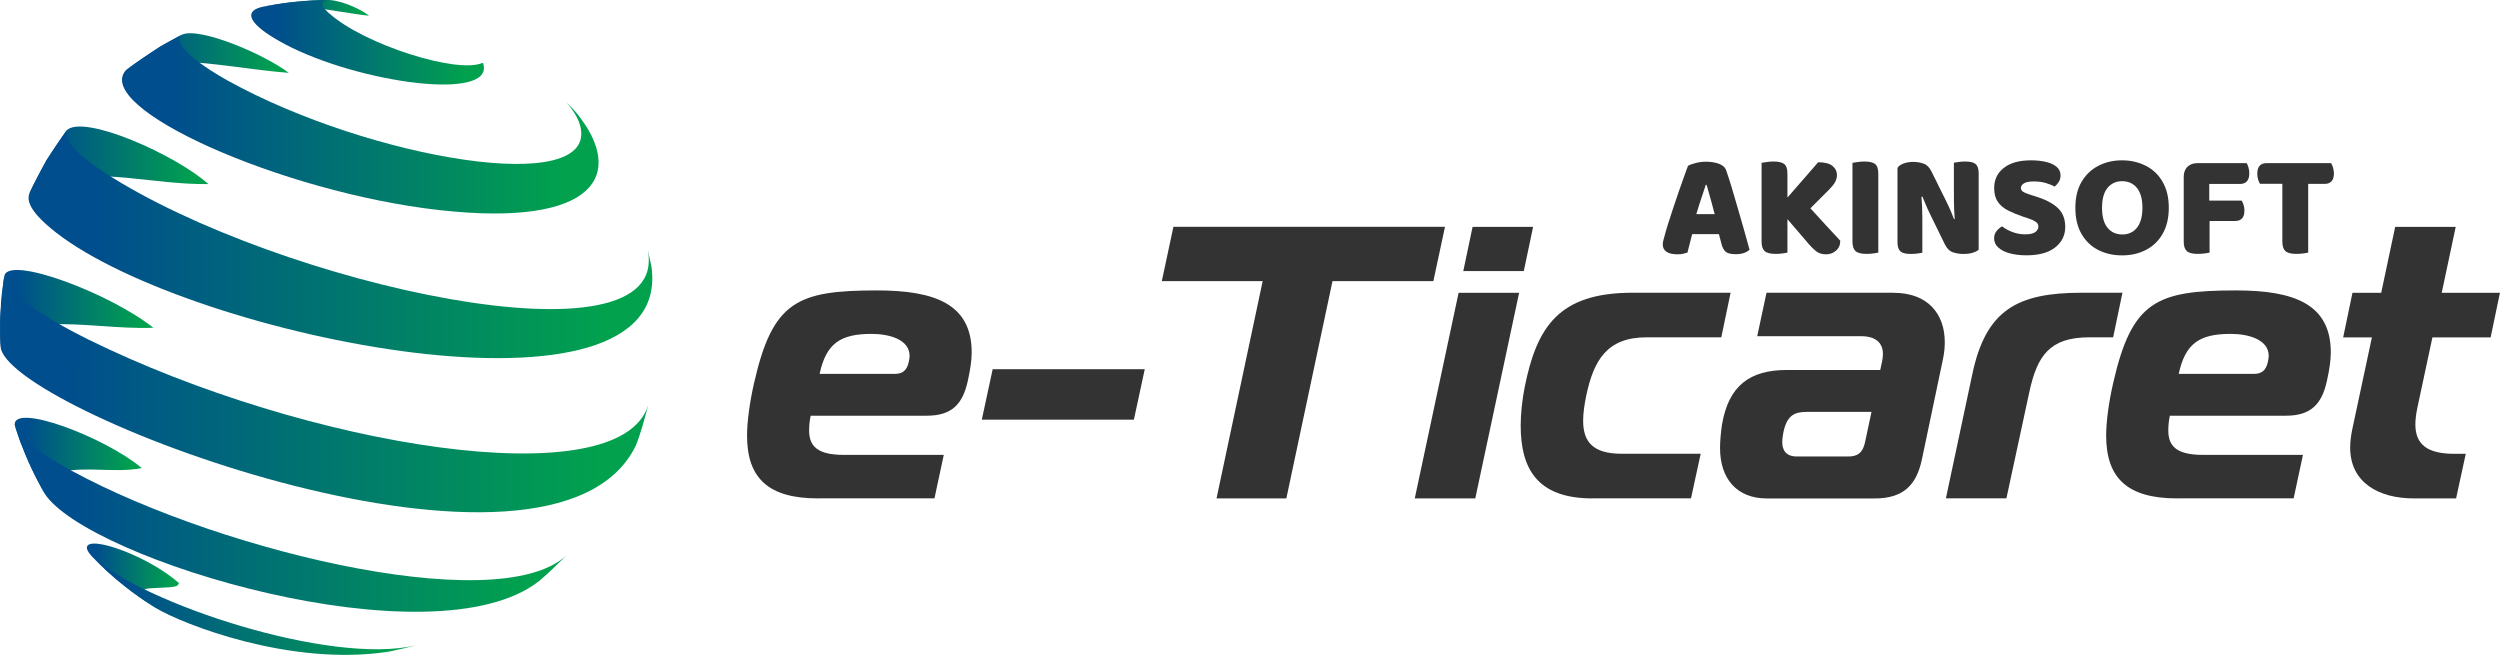
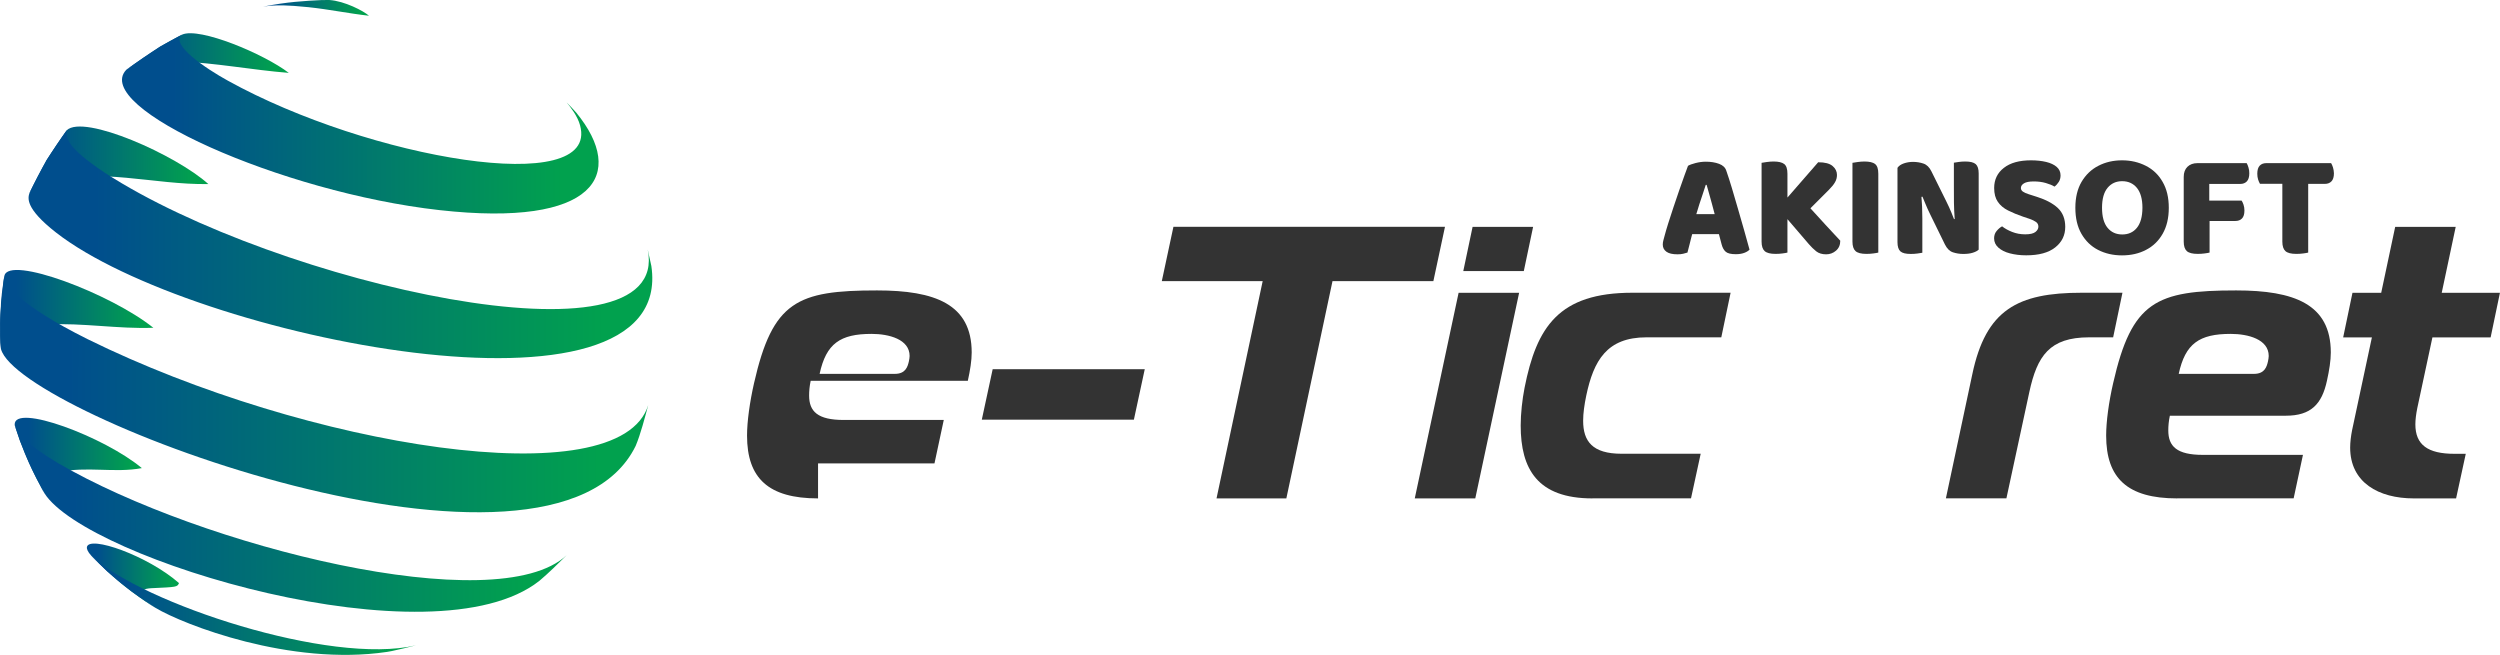
<svg xmlns="http://www.w3.org/2000/svg" version="1.1" id="katman_1" x="0px" y="0px" viewBox="0 0 400.28 104.86" style="enable-background:new 0 0 400.28 104.86;" xml:space="preserve">
  <style type="text/css">
	.st0{fill:url(#SVGID_1_);}
	.st1{fill:url(#SVGID_00000084508100458025153690000015998076093480499900_);}
	.st2{fill:url(#SVGID_00000008132779760473178100000017872451044738126006_);}
	.st3{fill:url(#SVGID_00000103250225023855883610000002608178970536521658_);}
	.st4{fill:url(#SVGID_00000181778091063316077810000010637685028879237250_);}
	.st5{fill:url(#SVGID_00000150782887946327937560000004813810052824113287_);}
	.st6{fill:url(#SVGID_00000101076306374258633660000017983215962621108137_);}
	.st7{fill:url(#SVGID_00000049910798277567007680000010296116200287607442_);}
	.st8{fill:url(#SVGID_00000003084370268683274700000000960053753500320175_);}
	.st9{fill:url(#SVGID_00000142884359229916451380000003301374910366328962_);}
	.st10{fill:url(#SVGID_00000163032460118937792130000012959698277901508761_);}
	.st11{fill:url(#SVGID_00000146497927282537922200000014275517590881421184_);}
	.st12{fill:#333333;}
</style>
  <g>
    <g>
      <linearGradient id="SVGID_1_" gradientUnits="userSpaceOnUse" x1="42.109" y1="1.264" x2="59.081" y2="1.264">
        <stop offset="0.106" style="stop-color:#004E8D" />
        <stop offset="0.923" style="stop-color:#01A14E" />
      </linearGradient>
      <path class="st0" d="M43.52,0.9c1.01-0.05,2.28-0.12,5.88,0.25c3.24,0.34,6.44,1.01,9.68,1.37C58.21,1.75,55.17,0.16,52.72,0    L51.5,0.01c-2.72,0.14-5.54,0.28-9.39,1.06C42.53,1.01,43.1,0.93,43.52,0.9" />
      <linearGradient id="SVGID_00000094605405779348995430000006132107561662441614_" gradientUnits="userSpaceOnUse" x1="20.221" y1="8.499" x2="46.239" y2="8.499">
        <stop offset="0.106" style="stop-color:#004E8D" />
        <stop offset="0.923" style="stop-color:#01A14E" />
      </linearGradient>
      <path style="fill:url(#SVGID_00000094605405779348995430000006132107561662441614_);" d="M20.98,10.73    c0.74-0.3,2.72-1.08,7.56-0.9c5.94,0.22,11.78,1.37,17.7,1.84c-3.97-3.04-14.3-7.37-17.08-6.13c-1.06,0.58-2.5,1.32-3.54,1.94    c-1.64,1.07-3.82,2.52-5.39,3.69C20.45,11.04,20.74,10.83,20.98,10.73" />
      <linearGradient id="SVGID_00000103239350612527944900000012139600013787073934_" gradientUnits="userSpaceOnUse" x1="4.725" y1="25.565" x2="33.361" y2="25.565">
        <stop offset="0.106" style="stop-color:#004E8D" />
        <stop offset="0.923" style="stop-color:#01A14E" />
      </linearGradient>
      <path style="fill:url(#SVGID_00000103239350612527944900000012139600013787073934_);" d="M7.06,29.24    c8.79-2.53,17.53,0.38,26.3,0.23c-5.12-4.63-19.95-11.25-22.68-8.61c-0.98,1.41-2.3,3.3-3.21,4.76c-0.85,1.56-1.98,3.64-2.74,5.25    C5.11,30.33,5.59,29.66,7.06,29.24" />
      <linearGradient id="SVGID_00000019647476443820775760000007902847393087786175_" gradientUnits="userSpaceOnUse" x1="0" y1="49.31" x2="24.542" y2="49.31">
        <stop offset="0.106" style="stop-color:#004E8D" />
        <stop offset="0.923" style="stop-color:#01A14E" />
      </linearGradient>
      <path style="fill:url(#SVGID_00000019647476443820775760000007902847393087786175_);" d="M0.95,53.63    c0.55-0.43,1.83-1.45,6.63-1.68c5.67-0.28,11.3,0.74,16.97,0.53c-6.79-5.44-23.15-11.66-23.85-8.31l-0.14,0.91    c-0.57,5.46-0.59,5.57-0.53,8.64l0.06,1.66C0.18,54.6,0.23,54.2,0.95,53.63" />
      <linearGradient id="SVGID_00000129176413346276463850000004336882605841127613_" gradientUnits="userSpaceOnUse" x1="2.344" y1="72.939" x2="22.71" y2="72.939">
        <stop offset="0.106" style="stop-color:#004E8D" />
        <stop offset="0.923" style="stop-color:#01A14E" />
      </linearGradient>
      <path style="fill:url(#SVGID_00000129176413346276463850000004336882605841127613_);" d="M6.92,78.57    c-0.25-0.65-0.85-2.19,2.53-2.96c4.38-1.01,8.87,0.17,13.26-0.66c-5.9-4.96-20.54-10.48-20.36-6.93c0,0.07,0.03,0.15,0.05,0.21    l0.79,2.32c1.86,4.58,2.01,4.95,3.65,7.93l0.29,0.51C7.06,78.86,6.97,78.7,6.92,78.57" />
      <linearGradient id="SVGID_00000130628670014987393310000004295426164192283028_" gradientUnits="userSpaceOnUse" x1="13.905" y1="92.183" x2="28.66" y2="92.183">
        <stop offset="0.106" style="stop-color:#004E8D" />
        <stop offset="0.923" style="stop-color:#01A14E" />
      </linearGradient>
      <path style="fill:url(#SVGID_00000130628670014987393310000004295426164192283028_);" d="M23.52,96.33    c-2.04-1.82-0.19-2.11,0.7-2.15c4.15-0.19,4.15-0.19,4.44-0.82c-4.98-4.38-14.44-7.72-14.75-5.75c-0.04,0.25,0.12,0.73,0.7,1.36    l0.13,0.14c0.71,0.7,1.65,1.65,2.38,2.33c2.33,2.04,2.42,2.12,3.92,3.25c2.01,1.45,2.01,1.45,3.11,2.17l0.77,0.48    C24.24,96.89,23.9,96.67,23.52,96.33" />
      <linearGradient id="SVGID_00000043444942522987989700000000759918994977940147_" gradientUnits="userSpaceOnUse" x1="40.22" y1="6.766" x2="77.475" y2="6.766">
        <stop offset="0.106" style="stop-color:#004E8D" />
        <stop offset="0.923" style="stop-color:#01A14E" />
      </linearGradient>
-       <path style="fill:url(#SVGID_00000043444942522987989700000000759918994977940147_);" d="M51.5,0.01c-3.86,0.1-6.8,0.61-9.39,1.06    c-0.27,0.06-0.63,0.15-0.88,0.26c-2.28,0.93-0.64,3.08,4.39,5.74c11.79,6.25,33.71,9.24,31.74,3.08c-0.02-0.03-0.08-0.05-0.1-0.08    c-4.1,1.8-18.96-2.97-24.46-7.86C52.72,2.15,52.61,2.06,52.54,2c-0.34-0.31-1.97-1.88,0.18-2L51.5,0.01z" />
      <linearGradient id="SVGID_00000010272031369691572990000004103538870176204991_" gradientUnits="userSpaceOnUse" x1="19.536" y1="19.861" x2="95.841" y2="19.861">
        <stop offset="0.106" style="stop-color:#004E8D" />
        <stop offset="0.923" style="stop-color:#01A14E" />
      </linearGradient>
      <path style="fill:url(#SVGID_00000010272031369691572990000004103538870176204991_);" d="M92.88,20.08    c3.17,11.67-33.75,5.37-56.39-7.16c-3.43-1.88-9.39-5.85-7.34-7.38c-1.08,0.54-2.48,1.36-3.54,1.94c-1.66,1.05-3.8,2.55-5.39,3.69    c-5.66,5.98,24.79,19.63,50.13,22.47c25.06,2.81,30-5.72,21.92-15.6c-0.5-0.56-1.02-1.11-1.55-1.65    C91.33,17.14,92.46,18.53,92.88,20.08" />
      <linearGradient id="SVGID_00000022558512017357073560000015515595612460112020_" gradientUnits="userSpaceOnUse" x1="4.572" y1="39.1" x2="104.439" y2="39.1">
        <stop offset="0.106" style="stop-color:#004E8D" />
        <stop offset="0.923" style="stop-color:#01A14E" />
      </linearGradient>
      <path style="fill:url(#SVGID_00000022558512017357073560000015515595612460112020_);" d="M16.78,27.66    c-6.21-4.16-6.16-5.5-6.1-6.8c-1.02,1.39-2.27,3.32-3.21,4.76c-0.89,1.54-1.95,3.66-2.74,5.25c-0.26,0.79-0.79,2.43,4.24,6.36    c21.65,16.9,99.36,32.6,95.32,5.36l-0.58-2.62C107.68,59.63,44.27,45.51,16.78,27.66 M103.71,39.97c0-0.01,0-0.02-0.01-0.03    c0,0,0,0,0-0.01L103.71,39.97z" />
      <linearGradient id="SVGID_00000124150759772738710480000006545347418844268715_" gradientUnits="userSpaceOnUse" x1="0.022" y1="63.099" x2="103.908" y2="63.099">
        <stop offset="0.106" style="stop-color:#004E8D" />
        <stop offset="0.923" style="stop-color:#01A14E" />
      </linearGradient>
      <path style="fill:url(#SVGID_00000124150759772738710480000006545347418844268715_);" d="M14.06,54.32    C2.79,48.7,0.85,45.55,0.69,44.18l-0.14,0.91c-0.43,3.06-0.44,3.27-0.53,8.64l0.06,1.66c0.03,0.15,0.04,0.36,0.08,0.51    C3,66.46,88.53,98.5,101.78,71.39c0.79-1.88,1.46-4.49,2.01-6.54C99.25,79.73,48.99,71.54,14.06,54.32 M103.79,64.85    c0.04-0.14,0.08-0.28,0.12-0.42C103.87,64.57,103.83,64.71,103.79,64.85" />
      <linearGradient id="SVGID_00000006672142491920500160000017133014572522166939_" gradientUnits="userSpaceOnUse" x1="2.394" y1="83.086" x2="91.051" y2="83.086">
        <stop offset="0.106" style="stop-color:#004E8D" />
        <stop offset="0.923" style="stop-color:#01A14E" />
      </linearGradient>
      <path style="fill:url(#SVGID_00000006672142491920500160000017133014572522166939_);" d="M9.33,74.17    c-5.35-3.14-6.3-4.83-6.93-5.94l0.79,2.33c1.21,3.21,1.44,3.65,3.65,7.93l0.29,0.51c6.74,10.59,62.31,27.37,79.23,14    c1.37-1.14,3.03-2.78,4.36-4.1C79.56,99.35,32.16,87.49,9.33,74.17 M90.72,88.9c0.11-0.11,0.22-0.22,0.33-0.33    C90.94,88.68,90.83,88.79,90.72,88.9" />
      <linearGradient id="SVGID_00000153707162624497671090000003778505814902376349_" gradientUnits="userSpaceOnUse" x1="14.742" y1="96.98" x2="66.942" y2="96.98">
        <stop offset="0.106" style="stop-color:#004E8D" />
        <stop offset="0.923" style="stop-color:#01A14E" />
      </linearGradient>
      <path style="fill:url(#SVGID_00000153707162624497671090000003778505814902376349_);" d="M14.74,89.1    c0.69,0.72,1.66,1.63,2.38,2.33c1.43,1.3,1.67,1.49,3.92,3.25c1.08,0.81,1.19,0.89,3.11,2.17l0.77,0.49    c4.48,2.68,21.58,9.34,37.04,7.04l0.78-0.14c1.16-0.23,2.66-0.62,3.86-0.92C52.89,106.59,22.8,96.56,14.74,89.1 M66.61,103.31    c0.11-0.03,0.22-0.05,0.33-0.08C66.83,103.26,66.72,103.28,66.61,103.31" />
    </g>
    <g>
      <g>
-         <path class="st12" d="M130.98,79.8c-7.95,0-11.37-3.23-11.37-10.06c0-2.24,0.44-5.4,1.12-8.39c2.98-13.11,6.9-14.85,19.69-14.85     c9.25,0,15.16,2.17,15.16,9.94c0,1.3-0.25,2.86-0.62,4.53c-0.81,3.73-2.55,5.59-6.58,5.59H129.8c-0.19,0.87-0.25,1.68-0.25,2.36     c0,2.55,1.37,3.91,5.53,3.91h16.03l-1.49,6.96H130.98z M143.28,59.86c1.74,0,2.05-1.18,2.24-1.99c0.06-0.31,0.12-0.62,0.12-0.87     c0-2.67-3.29-3.54-6.09-3.54c-5.03,0-7.27,1.55-8.32,6.4H143.28z" />
+         <path class="st12" d="M130.98,79.8c-7.95,0-11.37-3.23-11.37-10.06c0-2.24,0.44-5.4,1.12-8.39c2.98-13.11,6.9-14.85,19.69-14.85     c9.25,0,15.16,2.17,15.16,9.94c0,1.3-0.25,2.86-0.62,4.53H129.8c-0.19,0.87-0.25,1.68-0.25,2.36     c0,2.55,1.37,3.91,5.53,3.91h16.03l-1.49,6.96H130.98z M143.28,59.86c1.74,0,2.05-1.18,2.24-1.99c0.06-0.31,0.12-0.62,0.12-0.87     c0-2.67-3.29-3.54-6.09-3.54c-5.03,0-7.27,1.55-8.32,6.4H143.28z" />
        <path class="st12" d="M158.94,59.11h24.35l-1.74,8.08H157.2L158.94,59.11z" />
        <path class="st12" d="M194.78,79.8l7.39-34.79h-16.15l1.86-8.7h43.48l-1.86,8.7h-16.15l-7.39,34.79H194.78z" />
        <path class="st12" d="M233.54,46.88h9.69l-7.02,32.92h-9.69L233.54,46.88z M234.29,43.4l1.49-7.08h9.69l-1.49,7.08H234.29z" />
        <path class="st12" d="M254.97,79.8c-8.82,0-11.49-4.72-11.49-11.68c0-1.86,0.25-4.16,0.62-6.03c1.93-9.75,5.47-15.22,17.27-15.22     h15.72l-1.49,7.14h-11.99c-6.34,0-8.45,3.73-9.63,9.32c-0.31,1.49-0.5,2.86-0.5,4.04c0,3.29,1.49,5.28,6.15,5.28h12.67     l-1.55,7.14H254.97z" />
-         <path class="st12" d="M303.18,46.88c5.53,0,8.2,3.42,8.2,7.89c0,0.81-0.06,1.55-0.25,2.55l-3.42,16.28     c-0.87,4.04-2.92,6.21-7.58,6.21h-17.21c-4.85,0-7.52-3.17-7.52-8.08c0-1.06,0.12-2.49,0.31-3.73c1.06-6.27,4.47-8.76,10.37-8.76     h14.97l0.31-1.43c0.06-0.43,0.12-0.75,0.12-1.12c0-1.86-1.24-2.86-3.48-2.86h-16.65l1.49-6.96H303.18z M289.27,65.95     c-1.86,0-2.98,0.5-3.6,2.73c-0.19,0.68-0.31,1.62-0.31,2.11c0,1.43,0.75,2.3,2.3,2.3h8.26c1.55,0,2.3-0.62,2.67-2.17l1.06-4.97     H289.27z" />
        <path class="st12" d="M315.79,59.92c2.17-10.31,7.21-13.05,17.52-13.05h6.52l-1.49,7.14h-3.85c-6.34,0-8.32,2.98-9.57,8.76     l-3.67,17.02h-9.69L315.79,59.92z" />
        <path class="st12" d="M348.59,79.8c-7.95,0-11.37-3.23-11.37-10.06c0-2.24,0.43-5.4,1.12-8.39c2.98-13.11,6.9-14.85,19.69-14.85     c9.26,0,15.16,2.17,15.16,9.94c0,1.3-0.25,2.86-0.62,4.53c-0.81,3.73-2.55,5.59-6.58,5.59h-18.57c-0.19,0.87-0.25,1.68-0.25,2.36     c0,2.55,1.37,3.91,5.53,3.91h16.03l-1.49,6.96H348.59z M360.89,59.86c1.74,0,2.05-1.18,2.24-1.99c0.06-0.31,0.12-0.62,0.12-0.87     c0-2.67-3.29-3.54-6.09-3.54c-5.03,0-7.27,1.55-8.32,6.4H360.89z" />
        <path class="st12" d="M386.48,79.8c-5.65,0-10.19-2.55-10.19-8.14c0-0.81,0.12-1.86,0.31-2.79l3.17-14.85h-4.6l1.49-7.14h4.6     l2.24-10.56h9.69l-2.24,10.56h9.32l-1.49,7.14h-9.32l-2.42,11.31c-0.19,0.93-0.31,1.86-0.31,2.61c0,3.29,1.99,4.72,6.27,4.72h1.8     l-1.55,7.14H386.48z" />
      </g>
    </g>
    <g>
      <path class="st12" d="M278.3,33.54c-0.34-1.17-0.67-2.3-0.99-3.38s-0.63-2.02-0.91-2.83c-0.16-0.5-0.54-0.87-1.16-1.1    s-1.32-0.34-2.11-0.34c-0.54,0-1.08,0.07-1.63,0.21c-0.55,0.14-0.96,0.29-1.23,0.45c-0.13,0.33-0.32,0.85-0.57,1.55    c-0.25,0.7-0.53,1.5-0.84,2.38c-0.31,0.88-0.62,1.79-0.92,2.71c-0.31,0.92-0.59,1.78-0.84,2.58c-0.25,0.8-0.44,1.45-0.57,1.95    c-0.08,0.3-0.15,0.56-0.21,0.78c-0.06,0.22-0.09,0.44-0.09,0.66c0,0.49,0.2,0.87,0.59,1.15c0.39,0.28,0.99,0.41,1.77,0.41    c0.35,0,0.65-0.03,0.9-0.09c0.25-0.06,0.48-0.13,0.69-0.19c0.06-0.24,0.13-0.48,0.19-0.73c0.06-0.25,0.13-0.51,0.2-0.78    c0.07-0.27,0.14-0.55,0.21-0.85c0.05-0.19,0.1-0.39,0.16-0.59h4.28l0.43,1.63c0.14,0.54,0.36,0.93,0.66,1.19    c0.3,0.26,0.84,0.39,1.61,0.39c0.52,0,0.97-0.07,1.35-0.21s0.66-0.32,0.85-0.52c-0.24-0.88-0.51-1.88-0.83-2.99    C278.97,35.85,278.64,34.71,278.3,33.54z M272.64,31.04c0.17-0.52,0.33-1,0.47-1.44h0.14c0.13,0.43,0.26,0.89,0.4,1.41    c0.14,0.51,0.29,1.05,0.45,1.62c0.15,0.53,0.29,1.09,0.44,1.66h-2.94c0.16-0.55,0.32-1.08,0.49-1.6    C272.28,32.11,272.46,31.56,272.64,31.04z" />
      <path class="st12" d="M289.87,33.35l2.95-2.95c0.46-0.46,0.79-0.87,0.99-1.23c0.21-0.36,0.31-0.75,0.31-1.16    c0-0.55-0.23-1.03-0.7-1.43c-0.47-0.4-1.23-0.6-2.31-0.6l-4.92,5.65V30v-2.18c0-0.77-0.17-1.29-0.52-1.56    c-0.35-0.27-0.92-0.4-1.7-0.4c-0.35,0-0.71,0.03-1.08,0.08c-0.37,0.06-0.65,0.1-0.84,0.13V30v5.46v3.22c0,0.73,0.17,1.23,0.5,1.53    c0.33,0.29,0.91,0.44,1.73,0.44c0.38,0,0.75-0.02,1.11-0.07c0.36-0.05,0.63-0.09,0.8-0.14v-4.97v-0.38l3.43,4    c0.38,0.44,0.77,0.82,1.18,1.15c0.41,0.32,0.94,0.48,1.58,0.48c0.6,0,1.13-0.19,1.58-0.58c0.46-0.39,0.69-0.92,0.69-1.6    c-0.58-0.63-1.37-1.47-2.35-2.53C291.57,35.21,290.74,34.31,289.87,33.35z" />
      <path class="st12" d="M298.52,25.86c-0.35,0-0.71,0.03-1.08,0.08c-0.37,0.06-0.65,0.1-0.84,0.13V30v5.46v3.22    c0,0.73,0.17,1.23,0.5,1.53c0.33,0.29,0.91,0.44,1.73,0.44c0.38,0,0.75-0.02,1.11-0.07c0.36-0.05,0.63-0.09,0.8-0.14v-4.97V30    v-2.18c0-0.77-0.17-1.29-0.52-1.56C299.87,25.99,299.31,25.86,298.52,25.86z" />
      <path class="st12" d="M314.68,25.86c-0.36,0-0.72,0.02-1.06,0.07c-0.35,0.05-0.61,0.09-0.78,0.12v3.74c0,0.84,0,1.72,0.01,2.65    c0.01,0.81,0.05,1.69,0.12,2.62l-0.11,0.03c-0.14-0.38-0.28-0.73-0.41-1.04s-0.27-0.62-0.4-0.92c-0.13-0.3-0.28-0.61-0.44-0.92    l-2.37-4.78c-0.32-0.65-0.74-1.06-1.27-1.24c-0.53-0.18-1.08-0.27-1.67-0.27c-0.52,0-1.01,0.08-1.47,0.24s-0.8,0.39-1.02,0.71    v4.14v1.35v6.41c0,0.71,0.16,1.2,0.47,1.48c0.32,0.28,0.87,0.41,1.66,0.41c0.36,0,0.72-0.02,1.08-0.07    c0.35-0.05,0.61-0.09,0.77-0.12v-3.76c0-0.57,0-1.15,0-1.74c0-0.59-0.01-1.22-0.04-1.88c-0.02-0.5-0.06-1.04-0.1-1.57l0.16-0.03    c0.16,0.38,0.3,0.73,0.43,1.04c0.13,0.32,0.26,0.62,0.39,0.91s0.28,0.6,0.44,0.93l2.34,4.78c0.33,0.66,0.76,1.08,1.28,1.25    c0.52,0.17,1.07,0.26,1.66,0.26c0.58,0,1.08-0.06,1.5-0.19s0.74-0.29,0.96-0.5v-4.47v-1.28v-6.46c0-0.71-0.16-1.2-0.47-1.48    C316.02,26,315.46,25.86,314.68,25.86z" />
      <path class="st12" d="M326.05,31.49l-1.25-0.4c-0.39-0.13-0.7-0.26-0.91-0.41c-0.21-0.15-0.32-0.34-0.32-0.58    c0-0.3,0.17-0.55,0.5-0.75c0.33-0.2,0.85-0.3,1.56-0.3c0.69,0,1.33,0.08,1.92,0.25c0.58,0.17,1.05,0.36,1.4,0.58    c0.27-0.2,0.5-0.46,0.69-0.76c0.19-0.3,0.28-0.65,0.28-1.04c0-0.55-0.21-1-0.62-1.36c-0.41-0.35-0.97-0.62-1.68-0.79    s-1.52-0.26-2.44-0.26c-1.86,0-3.31,0.4-4.34,1.21c-1.03,0.8-1.55,1.88-1.55,3.22c0,0.92,0.2,1.66,0.59,2.22    c0.39,0.57,0.94,1.03,1.64,1.38c0.7,0.35,1.51,0.69,2.42,1l0.99,0.33c0.46,0.16,0.81,0.33,1.06,0.51    c0.25,0.18,0.38,0.43,0.38,0.75s-0.16,0.6-0.47,0.85c-0.32,0.25-0.86,0.38-1.63,0.38c-0.76,0-1.45-0.13-2.09-0.38    c-0.64-0.25-1.18-0.55-1.62-0.9c-0.32,0.17-0.61,0.42-0.88,0.75c-0.27,0.32-0.4,0.71-0.4,1.17c0,0.58,0.23,1.08,0.69,1.49    c0.46,0.41,1.07,0.72,1.85,0.92s1.64,0.31,2.6,0.31c2.03,0,3.58-0.42,4.65-1.27s1.6-1.94,1.6-3.28c0-1.26-0.39-2.27-1.18-3.02    C328.7,32.57,327.55,31.96,326.05,31.49z" />
      <path class="st12" d="M343.58,26.55c-1.14-0.58-2.41-0.88-3.81-0.88c-1.4,0-2.67,0.29-3.8,0.88c-1.13,0.58-2.02,1.44-2.69,2.57    c-0.66,1.13-0.99,2.51-0.99,4.15c0,1.64,0.32,3.03,0.97,4.16s1.53,2,2.66,2.58c1.13,0.58,2.41,0.88,3.84,0.88    c1.43,0,2.72-0.29,3.84-0.88c1.13-0.58,2.02-1.44,2.67-2.58c0.65-1.14,0.98-2.52,0.98-4.16c0-1.64-0.33-3.02-0.99-4.15    C345.62,27.99,344.72,27.13,343.58,26.55z M342.14,36.48c-0.58,0.71-1.36,1.06-2.34,1.06s-1.76-0.35-2.35-1.06    c-0.59-0.71-0.89-1.78-0.89-3.22c0-1.42,0.3-2.48,0.89-3.19c0.59-0.71,1.37-1.06,2.33-1.06c0.99,0,1.78,0.36,2.37,1.08    c0.58,0.72,0.88,1.78,0.88,3.18C343.02,34.7,342.72,35.77,342.14,36.48z" />
      <path class="st12" d="M359.72,26.12h-7.88c-0.68,0-1.21,0.2-1.61,0.59c-0.39,0.39-0.59,0.93-0.59,1.61v5.2v1.02v4.14    c0,0.73,0.17,1.23,0.5,1.53c0.33,0.29,0.91,0.44,1.73,0.44c0.38,0,0.75-0.02,1.11-0.07c0.36-0.05,0.63-0.09,0.8-0.14v-5.06h4.14    c0.44,0,0.79-0.13,1.05-0.4c0.26-0.27,0.39-0.69,0.39-1.28c0-0.33-0.05-0.63-0.14-0.91c-0.09-0.28-0.2-0.5-0.31-0.67h-5.18v-2.67    h4.97c0.44,0,0.79-0.14,1.05-0.41c0.26-0.28,0.39-0.71,0.39-1.29c0-0.33-0.04-0.64-0.13-0.92S359.83,26.29,359.72,26.12z" />
      <path class="st12" d="M373.54,26.81c-0.09-0.28-0.19-0.51-0.3-0.69h-3.52h-4.35h-2.51c-0.44,0-0.79,0.13-1.05,0.4    c-0.26,0.27-0.39,0.7-0.39,1.3c0,0.33,0.04,0.64,0.13,0.92c0.09,0.28,0.19,0.51,0.3,0.69h3.53h0.05v9.25    c0,0.73,0.17,1.23,0.5,1.53c0.33,0.29,0.91,0.44,1.73,0.44c0.38,0,0.75-0.02,1.11-0.07c0.36-0.05,0.63-0.09,0.8-0.14v-11h0.17    h2.51c0.44,0,0.79-0.14,1.05-0.41c0.26-0.28,0.39-0.71,0.39-1.29C373.67,27.4,373.63,27.09,373.54,26.81z" />
    </g>
  </g>
</svg>